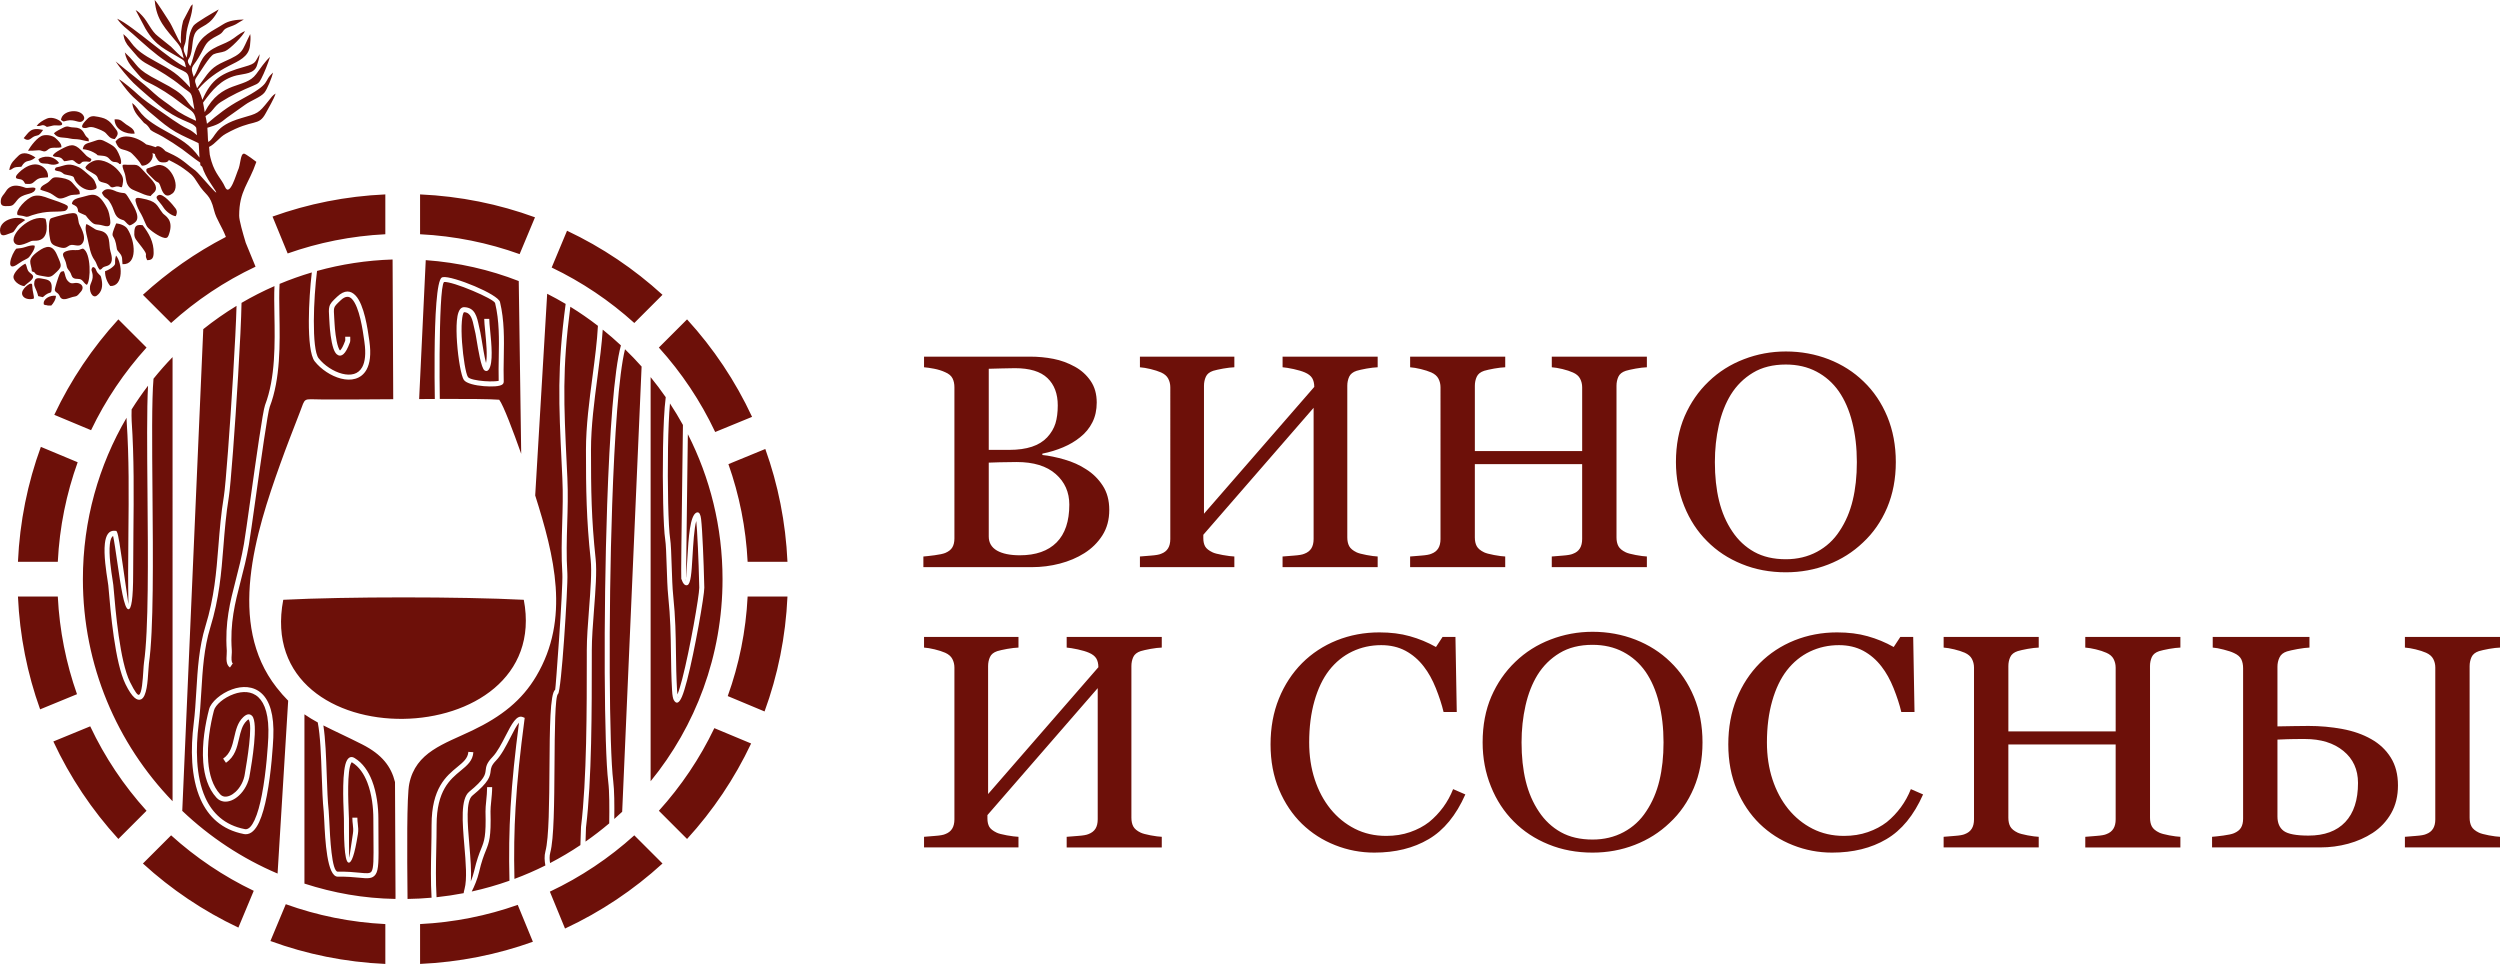
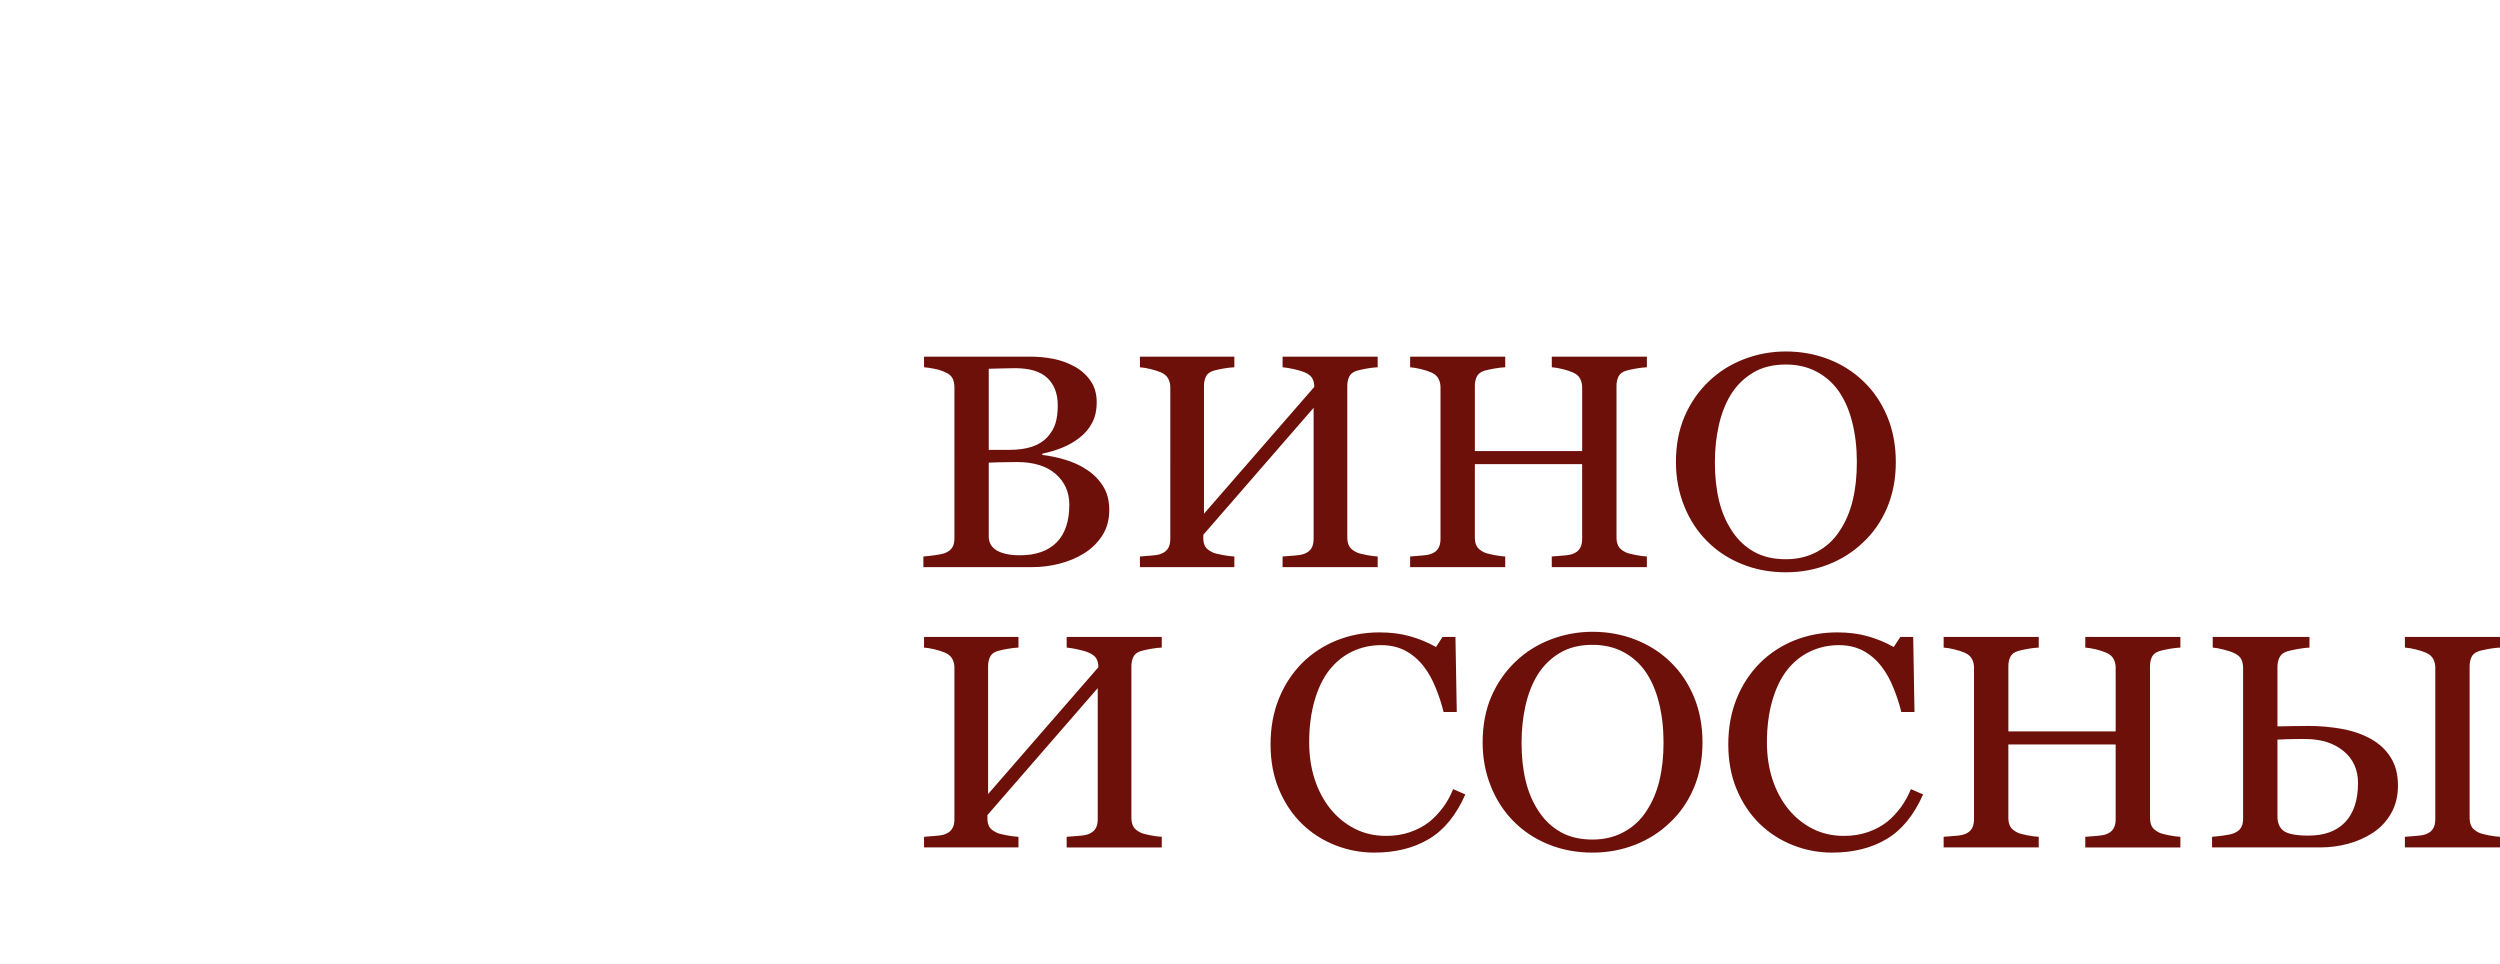
<svg xmlns="http://www.w3.org/2000/svg" version="1.1" id="Layer_1" x="0px" y="0px" width="295.118px" height="113.789px" viewBox="0 0 295.118 113.789" xml:space="preserve">
  <path fill-rule="evenodd" clip-rule="evenodd" fill="#6D1009" d="M128.205,55.391c0.786,0.489,1.442,1.129,1.961,1.924 c0.52,0.789,0.78,1.751,0.78,2.88c0,1.16-0.273,2.158-0.818,3.012c-0.546,0.85-1.254,1.549-2.131,2.098 c-0.851,0.539-1.812,0.943-2.884,1.225c-1.072,0.281-2.177,0.42-3.32,0.42h-12.791v-1.256c0.306-0.025,0.747-0.072,1.332-0.15 c0.578-0.076,0.994-0.168,1.247-0.268c0.397-0.168,0.676-0.383,0.838-0.658c0.163-0.273,0.247-0.627,0.247-1.057V45.715 c0-0.395-0.071-0.747-0.221-1.047c-0.149-0.304-0.442-0.55-0.877-0.734c-0.383-0.179-0.819-0.312-1.293-0.406 c-0.474-0.09-0.877-0.149-1.195-0.173V42.1h12.505c0.962,0,1.891,0.089,2.774,0.263c0.884,0.172,1.728,0.484,2.527,0.925 c0.754,0.413,1.371,0.97,1.851,1.668c0.488,0.705,0.728,1.555,0.728,2.564c0,0.873-0.169,1.655-0.513,2.337 c-0.345,0.687-0.825,1.272-1.449,1.762c-0.584,0.474-1.254,0.867-2.007,1.185c-0.76,0.321-1.572,0.572-2.449,0.747v0.161 c0.773,0.076,1.637,0.257,2.598,0.531C126.6,54.518,127.458,54.9,128.205,55.391 M123.612,51.631 c0.468-0.502,0.792-1.053,0.981-1.649c0.182-0.598,0.273-1.309,0.273-2.127c0-1.369-0.403-2.445-1.215-3.222 c-0.812-0.782-2.098-1.171-3.845-1.171c-0.41,0-0.917,0.012-1.534,0.029c-0.617,0.019-1.137,0.03-1.552,0.042v9.574h2.416 c1.04,0,1.936-0.126,2.677-0.371C122.553,52.491,123.151,52.12,123.612,51.631 M126.23,59.568c0-1.465-0.533-2.671-1.605-3.611 c-1.071-0.943-2.605-1.416-4.599-1.416c-0.805,0-1.494,0.013-2.053,0.03c-0.558,0.018-0.974,0.03-1.253,0.042v8.718 c0,0.736,0.324,1.285,0.967,1.662c0.65,0.371,1.553,0.557,2.703,0.557c1.89,0,3.333-0.51,4.339-1.518 C125.73,63.021,126.23,61.533,126.23,59.568 M162.628,66.949h-11.225v-1.256c0.305-0.025,0.752-0.059,1.345-0.107 c0.591-0.043,0.993-0.113,1.214-0.211c0.377-0.135,0.656-0.352,0.838-0.637c0.176-0.283,0.268-0.652,0.268-1.113V48.142 l-13.02,14.987v0.4c0,0.408,0.078,0.736,0.222,0.986c0.148,0.252,0.434,0.479,0.87,0.688c0.214,0.107,0.617,0.209,1.201,0.316 c0.585,0.102,1.04,0.162,1.371,0.174v1.256h-11.147v-1.256c0.305-0.025,0.74-0.059,1.312-0.107c0.572-0.043,0.968-0.113,1.182-0.211 c0.377-0.135,0.65-0.352,0.825-0.637c0.176-0.283,0.267-0.652,0.267-1.107V45.715c0-0.371-0.085-0.711-0.247-1.021 c-0.163-0.312-0.448-0.55-0.845-0.729c-0.344-0.149-0.753-0.281-1.241-0.4c-0.48-0.114-0.902-0.186-1.253-0.209V42.1h11.147v1.255 c-0.357,0.012-0.799,0.065-1.325,0.155c-0.526,0.096-0.916,0.186-1.176,0.263c-0.429,0.143-0.721,0.377-0.864,0.699 c-0.149,0.329-0.221,0.687-0.221,1.069v15.103l13.02-14.971c0-0.418-0.086-0.765-0.248-1.04c-0.168-0.269-0.455-0.496-0.863-0.669 c-0.319-0.139-0.754-0.269-1.312-0.395c-0.566-0.12-1-0.191-1.318-0.215V42.1h11.225v1.255c-0.357,0.012-0.799,0.065-1.318,0.155 c-0.52,0.096-0.91,0.186-1.17,0.263c-0.435,0.143-0.727,0.377-0.877,0.699c-0.148,0.329-0.221,0.687-0.221,1.069v17.894 c0,0.412,0.072,0.752,0.221,1.033c0.15,0.279,0.442,0.525,0.877,0.734c0.221,0.107,0.611,0.209,1.17,0.316 c0.559,0.102,1,0.162,1.318,0.174V66.949z M194.407,66.949h-11.225v-1.256c0.305-0.025,0.739-0.059,1.312-0.107 c0.571-0.043,0.968-0.113,1.182-0.211c0.377-0.135,0.65-0.352,0.825-0.637c0.176-0.283,0.268-0.652,0.268-1.107v-8.838h-12.668 v8.643c0,0.412,0.071,0.752,0.221,1.033c0.15,0.279,0.441,0.525,0.877,0.734c0.221,0.107,0.611,0.209,1.17,0.316 c0.558,0.102,1,0.162,1.318,0.174v1.256h-11.226v-1.256c0.306-0.025,0.741-0.059,1.312-0.107c0.572-0.043,0.969-0.113,1.184-0.211 c0.376-0.135,0.648-0.352,0.824-0.637c0.176-0.283,0.267-0.652,0.267-1.107V45.715c0-0.371-0.085-0.711-0.247-1.021 c-0.162-0.312-0.447-0.55-0.844-0.729c-0.346-0.149-0.754-0.281-1.242-0.4c-0.48-0.114-0.902-0.186-1.253-0.209V42.1h11.226v1.255 c-0.357,0.012-0.799,0.065-1.318,0.155c-0.52,0.096-0.91,0.186-1.17,0.263c-0.436,0.143-0.727,0.377-0.877,0.705 c-0.149,0.323-0.221,0.681-0.221,1.063v7.709h12.668v-7.529c0-0.377-0.086-0.717-0.248-1.027c-0.162-0.312-0.447-0.55-0.845-0.724 c-0.344-0.155-0.753-0.287-1.239-0.406c-0.481-0.114-0.903-0.186-1.254-0.209V42.1h11.225v1.255 c-0.357,0.012-0.799,0.065-1.318,0.155c-0.52,0.096-0.91,0.186-1.17,0.263c-0.436,0.143-0.727,0.377-0.877,0.699 c-0.148,0.329-0.221,0.687-0.221,1.069v17.894c0,0.412,0.072,0.752,0.221,1.033c0.15,0.279,0.441,0.525,0.877,0.734 c0.221,0.107,0.611,0.209,1.17,0.316c0.559,0.102,1,0.162,1.318,0.174V66.949z M219.989,45.033c1.195,1.142,2.123,2.522,2.8,4.142 c0.669,1.62,1.007,3.413,1.007,5.373c0,1.978-0.344,3.77-1.025,5.383c-0.689,1.615-1.639,2.988-2.859,4.119 c-1.176,1.123-2.546,1.988-4.105,2.594c-1.565,0.609-3.223,0.914-4.988,0.914c-1.879,0-3.612-0.322-5.205-0.977 c-1.592-0.643-2.961-1.547-4.104-2.707c-1.137-1.133-2.04-2.508-2.69-4.129c-0.655-1.619-0.98-3.351-0.98-5.198 c0-2.021,0.346-3.825,1.027-5.408c0.688-1.584,1.63-2.953,2.839-4.106c1.188-1.147,2.579-2.025,4.157-2.629 c1.578-0.609,3.229-0.914,4.957-0.914c1.785,0,3.475,0.311,5.06,0.925C217.462,43.036,218.833,43.909,219.989,45.033 M217.157,62.681c0.715-1.07,1.228-2.271,1.552-3.621c0.325-1.346,0.487-2.845,0.487-4.512c0-1.709-0.182-3.275-0.545-4.703 c-0.357-1.43-0.891-2.647-1.586-3.651c-0.701-0.998-1.578-1.77-2.631-2.326c-1.052-0.555-2.261-0.836-3.617-0.836 c-1.527,0-2.82,0.323-3.885,0.968c-1.065,0.641-1.937,1.5-2.611,2.581c-0.631,1.029-1.105,2.236-1.418,3.617 c-0.312,1.379-0.467,2.832-0.467,4.351c0,1.685,0.162,3.209,0.494,4.565c0.332,1.363,0.85,2.564,1.565,3.623 c0.682,1.027,1.546,1.834,2.586,2.414c1.045,0.578,2.286,0.865,3.735,0.865c1.356,0,2.584-0.293,3.676-0.877 C215.585,64.552,216.476,63.734,217.157,62.681 M137.144,100.037h-11.226v-1.254c0.306-0.023,0.754-0.059,1.345-0.107 c0.591-0.041,0.994-0.113,1.215-0.209c0.376-0.139,0.656-0.352,0.838-0.641c0.175-0.279,0.266-0.65,0.266-1.109V81.232 L116.563,96.22v0.398c0,0.408,0.079,0.736,0.222,0.988c0.149,0.25,0.435,0.477,0.87,0.686c0.215,0.107,0.617,0.209,1.202,0.318 c0.584,0.102,1.039,0.16,1.371,0.172v1.254H109.08v-1.254c0.306-0.023,0.741-0.059,1.312-0.107c0.572-0.041,0.968-0.113,1.183-0.209 c0.377-0.139,0.649-0.352,0.825-0.641c0.175-0.279,0.266-0.65,0.266-1.104V78.804c0-0.369-0.084-0.711-0.247-1.021 c-0.162-0.311-0.448-0.549-0.844-0.729c-0.345-0.15-0.754-0.281-1.241-0.4c-0.481-0.115-0.903-0.186-1.254-0.209v-1.256h11.148 v1.256c-0.358,0.01-0.799,0.064-1.326,0.154c-0.526,0.096-0.916,0.186-1.175,0.264c-0.429,0.143-0.722,0.377-0.864,0.699 c-0.15,0.328-0.221,0.686-0.221,1.07v15.102l13.018-14.971c0-0.418-0.084-0.766-0.247-1.039c-0.168-0.271-0.455-0.496-0.864-0.67 c-0.318-0.139-0.754-0.27-1.312-0.395c-0.565-0.121-1.001-0.191-1.319-0.215v-1.256h11.226v1.256 c-0.358,0.01-0.799,0.064-1.319,0.154c-0.52,0.096-0.909,0.186-1.17,0.264c-0.435,0.143-0.727,0.377-0.876,0.699 c-0.15,0.328-0.221,0.686-0.221,1.07v17.893c0,0.412,0.071,0.752,0.221,1.033c0.149,0.281,0.441,0.525,0.876,0.734 c0.221,0.107,0.611,0.209,1.17,0.318c0.559,0.102,1,0.16,1.319,0.172V100.037z M162.237,100.648c-1.61,0-3.15-0.293-4.625-0.879 c-1.475-0.58-2.786-1.422-3.924-2.523c-1.123-1.098-2.025-2.436-2.695-4.02c-0.669-1.584-1.008-3.371-1.008-5.355 c0-1.99,0.332-3.789,0.988-5.408s1.572-3.012,2.734-4.184c1.157-1.154,2.516-2.049,4.087-2.684c1.572-0.627,3.248-0.943,5.034-0.943 c1.332,0,2.533,0.148,3.605,0.453c1.078,0.299,2.105,0.723,3.08,1.273l0.778-1.189h1.521l0.155,8.857h-1.558 c-0.202-0.861-0.508-1.793-0.91-2.805c-0.402-1.002-0.877-1.857-1.422-2.557c-0.605-0.789-1.326-1.41-2.157-1.859 c-0.839-0.447-1.793-0.668-2.864-0.668c-1.229,0-2.365,0.25-3.425,0.752c-1.052,0.502-1.968,1.244-2.735,2.225 c-0.733,0.949-1.312,2.15-1.728,3.613c-0.416,1.459-0.623,3.092-0.623,4.891c0,1.59,0.222,3.041,0.656,4.369 c0.435,1.324,1.052,2.49,1.864,3.494c0.806,0.992,1.767,1.77,2.871,2.33c1.104,0.562,2.338,0.844,3.703,0.844 c1.02,0,1.961-0.148,2.819-0.447c0.864-0.299,1.604-0.695,2.241-1.186c0.63-0.512,1.182-1.098,1.663-1.75 c0.481-0.656,0.87-1.367,1.176-2.139l1.442,0.627c-1.092,2.469-2.534,4.227-4.334,5.283 C166.856,100.121,164.713,100.648,162.237,100.648 M197.168,78.123c1.194,1.143,2.124,2.523,2.8,4.143 c0.67,1.619,1.008,3.412,1.008,5.373c0,1.979-0.346,3.77-1.026,5.385c-0.689,1.613-1.638,2.988-2.859,4.117 c-1.175,1.123-2.547,1.99-4.106,2.594c-1.564,0.609-3.221,0.914-4.987,0.914c-1.878,0-3.612-0.322-5.204-0.975 c-1.591-0.645-2.962-1.549-4.105-2.707c-1.137-1.137-2.041-2.512-2.689-4.129c-0.656-1.619-0.98-3.354-0.98-5.199 c0-2.021,0.344-3.824,1.025-5.408c0.689-1.584,1.631-2.953,2.839-4.107c1.188-1.146,2.579-2.025,4.158-2.629 c1.579-0.609,3.229-0.914,4.957-0.914c1.786,0,3.476,0.311,5.06,0.926C194.642,76.128,196.013,77,197.168,78.123 M194.336,95.771 c0.714-1.07,1.228-2.271,1.552-3.621c0.325-1.346,0.487-2.844,0.487-4.512c0-1.709-0.181-3.275-0.545-4.703 c-0.356-1.43-0.89-2.648-1.585-3.652c-0.702-0.998-1.579-1.77-2.631-2.326c-1.053-0.555-2.262-0.836-3.618-0.836 c-1.527,0-2.82,0.324-3.886,0.969c-1.065,0.641-1.936,1.5-2.611,2.582c-0.63,1.027-1.104,2.234-1.416,3.615 s-0.468,2.832-0.468,4.352c0,1.686,0.163,3.209,0.493,4.564c0.332,1.363,0.852,2.564,1.566,3.623 c0.682,1.027,1.547,1.834,2.585,2.414c1.046,0.58,2.287,0.867,3.736,0.867c1.356,0,2.585-0.293,3.676-0.879 C192.765,97.642,193.653,96.824,194.336,95.771 M216.272,100.648c-1.609,0-3.149-0.293-4.625-0.879 c-1.475-0.58-2.787-1.422-3.924-2.523c-1.123-1.098-2.025-2.436-2.695-4.02s-1.008-3.371-1.008-5.355 c0-1.99,0.332-3.789,0.988-5.408s1.572-3.012,2.735-4.184c1.155-1.154,2.514-2.049,4.086-2.684c1.571-0.627,3.248-0.943,5.034-0.943 c1.332,0,2.533,0.148,3.605,0.453c1.078,0.299,2.105,0.723,3.079,1.273l0.78-1.189h1.52l0.155,8.857h-1.56 c-0.2-0.861-0.506-1.793-0.908-2.805c-0.403-1.002-0.877-1.857-1.424-2.557c-0.604-0.789-1.324-1.41-2.155-1.859 c-0.838-0.447-1.793-0.668-2.865-0.668c-1.228,0-2.364,0.25-3.424,0.752c-1.052,0.502-1.968,1.244-2.733,2.225 c-0.734,0.949-1.313,2.15-1.729,3.613c-0.416,1.459-0.624,3.092-0.624,4.891c0,1.59,0.221,3.041,0.655,4.369 c0.436,1.324,1.053,2.49,1.865,3.494c0.806,0.992,1.767,1.77,2.871,2.33c1.104,0.562,2.338,0.844,3.703,0.844 c1.02,0,1.961-0.148,2.819-0.447c0.864-0.299,1.604-0.695,2.241-1.186c0.63-0.512,1.182-1.098,1.662-1.75 c0.481-0.656,0.871-1.367,1.177-2.139l1.442,0.627c-1.092,2.469-2.535,4.227-4.334,5.283 C220.892,100.121,218.749,100.648,216.272,100.648 M257.388,100.037h-11.226v-1.254c0.306-0.023,0.741-0.059,1.313-0.107 c0.57-0.041,0.967-0.113,1.182-0.209c0.377-0.139,0.648-0.352,0.824-0.641c0.176-0.279,0.267-0.65,0.267-1.104v-8.84h-12.667v8.643 c0,0.412,0.07,0.752,0.22,1.033c0.15,0.281,0.442,0.525,0.878,0.734c0.221,0.107,0.61,0.209,1.17,0.318 c0.559,0.102,1,0.16,1.317,0.172v1.254H229.44v-1.254c0.307-0.023,0.742-0.059,1.312-0.107c0.572-0.041,0.969-0.113,1.184-0.209 c0.375-0.139,0.648-0.352,0.824-0.641c0.176-0.279,0.266-0.65,0.266-1.104V78.804c0-0.369-0.084-0.711-0.246-1.021 s-0.448-0.549-0.844-0.729c-0.346-0.15-0.754-0.281-1.242-0.4c-0.48-0.115-0.902-0.186-1.254-0.209v-1.256h11.226v1.256 c-0.356,0.01-0.799,0.064-1.317,0.154c-0.521,0.096-0.91,0.186-1.17,0.264c-0.436,0.143-0.728,0.377-0.878,0.705 c-0.149,0.322-0.22,0.68-0.22,1.064v7.709h12.667V78.81c0-0.375-0.084-0.717-0.247-1.027c-0.162-0.311-0.448-0.549-0.844-0.723 c-0.346-0.156-0.754-0.287-1.241-0.406c-0.481-0.115-0.903-0.186-1.254-0.209v-1.256h11.226v1.256 c-0.357,0.01-0.8,0.064-1.318,0.154c-0.521,0.096-0.909,0.186-1.17,0.264c-0.436,0.143-0.728,0.377-0.877,0.699 c-0.149,0.328-0.221,0.686-0.221,1.07v17.893c0,0.412,0.071,0.752,0.221,1.033s0.441,0.525,0.877,0.734 c0.222,0.107,0.61,0.209,1.17,0.318c0.558,0.102,1,0.16,1.318,0.172V100.037z M278.356,92.425c0-1.584-0.578-2.846-1.728-3.783 c-1.149-0.939-2.663-1.404-4.534-1.404c-0.877,0-1.566,0.004-2.078,0.023c-0.514,0.018-0.904,0.035-1.17,0.047v9.078 c0,0.771,0.247,1.34,0.74,1.703c0.494,0.363,1.469,0.551,2.924,0.551c1.885,0,3.332-0.531,4.34-1.598 C277.856,95.974,278.356,94.439,278.356,92.425 M283.073,92.718c0,1.248-0.266,2.348-0.805,3.293 c-0.539,0.943-1.268,1.715-2.177,2.312c-0.864,0.561-1.825,0.986-2.897,1.279c-1.071,0.291-2.17,0.434-3.301,0.434h-12.765v-1.254 c0.306-0.023,0.747-0.07,1.332-0.148c0.578-0.078,0.994-0.168,1.247-0.27c0.396-0.168,0.676-0.383,0.838-0.658 c0.163-0.273,0.247-0.627,0.247-1.057V78.876c0-0.4-0.071-0.746-0.214-1.051c-0.15-0.299-0.436-0.545-0.864-0.736 c-0.286-0.139-0.694-0.273-1.215-0.406c-0.521-0.137-0.955-0.215-1.293-0.238v-1.256h11.42v1.256 c-0.356,0.01-0.824,0.072-1.401,0.172c-0.58,0.109-0.996,0.199-1.254,0.281c-0.43,0.137-0.729,0.377-0.885,0.719 c-0.162,0.338-0.24,0.699-0.24,1.086v7.045c0.625-0.01,1.241-0.021,1.864-0.033c0.617-0.014,1.222-0.02,1.8-0.02 c1.37,0,2.702,0.121,3.988,0.359c1.293,0.238,2.438,0.639,3.424,1.201c0.975,0.549,1.741,1.273,2.307,2.182 C282.794,90.339,283.073,91.433,283.073,92.718 M287.478,78.804c0-0.369-0.084-0.711-0.246-1.021 c-0.164-0.311-0.448-0.549-0.846-0.729c-0.344-0.15-0.753-0.281-1.24-0.4c-0.48-0.115-0.902-0.186-1.254-0.209v-1.256h11.227v1.256 c-0.358,0.01-0.801,0.064-1.32,0.154c-0.52,0.096-0.908,0.186-1.169,0.264c-0.435,0.143-0.728,0.377-0.877,0.699 c-0.149,0.328-0.222,0.686-0.222,1.07v17.893c0,0.412,0.072,0.752,0.222,1.033s0.442,0.525,0.877,0.734 c0.222,0.107,0.611,0.209,1.169,0.318c0.559,0.102,1.001,0.16,1.32,0.172v1.254h-11.227v-1.254c0.305-0.023,0.74-0.059,1.312-0.107 c0.572-0.041,0.968-0.113,1.182-0.209c0.377-0.139,0.65-0.352,0.825-0.641c0.177-0.279,0.267-0.65,0.267-1.104V78.804z" />
-   <path fill-rule="evenodd" clip-rule="evenodd" fill="#6D1009" d="M49.588,22.949c4.748,0.211,9.306,1.147,13.566,2.704l-1.815,4.346 c-3.699-1.331-7.644-2.143-11.751-2.347V22.949z M33.437,70.804c-3.633,19.121,31.885,18.363,28.396,0 C54.45,70.425,40.821,70.425,33.437,70.804 M79.999,82.167c0.017,0.084,0.036,0.145,0.057,0.18 C80.119,82.455,80.049,82.306,79.999,82.167 M82.366,61.115c0.034-0.023,0.057-0.037,0.048-0.043 C82.397,61.083,82.382,61.097,82.366,61.115 M80.955,68.509c0.006-0.002,0.014-0.045,0.022-0.119 C80.945,68.478,80.903,68.527,80.955,68.509 M50.258,30.71c3.847,0.274,7.536,1.126,10.979,2.467l0.289,20.393 c-0.935-2.64-2.107-5.754-2.595-6.383c-1.083-0.089-3.921-0.104-7.013-0.096c-0.025-1.542-0.037-3.432-0.023-5.321 c0.031-4.099,0.164-8.163,0.523-8.479c0.471-0.06,1.982,0.44,3.393,1.037c1.35,0.57,2.577,1.198,2.638,1.457 c0.506,2.111,0.467,4.247,0.428,6.402c-0.016,0.918-0.033,1.84-0.008,2.767c-0.085,0.022-0.25,0.041-0.466,0.055 c-0.348,0.024-0.79,0.019-1.239-0.018c-0.871-0.07-1.748-0.236-1.921-0.485c-0.256-0.368-0.569-2.258-0.7-4.104 c-0.063-0.904-0.08-1.792-0.021-2.481c0.05-0.588,0.136-0.998,0.264-1.07c0.811,0.037,0.988,0.881,1.184,1.816 c0.048,0.232,0.099,0.47,0.164,0.724c0.016,0.062,0.057,0.316,0.114,0.662c0.194,1.188,0.558,3.412,0.948,3.669 c0.195,0.129,0.371,0.1,0.517-0.122c0.519-0.788,0.305-2.97,0.15-4.562c-0.058-0.586-0.107-1.088-0.107-1.398h-0.594 c0,0.315,0.052,0.842,0.112,1.455c0.122,1.254,0.282,2.894,0.1,3.761c-0.177-0.666-0.405-2.061-0.542-2.897 c-0.059-0.358-0.102-0.623-0.126-0.714c-0.056-0.219-0.107-0.461-0.156-0.698c-0.247-1.175-0.47-2.235-1.747-2.287 c-0.092-0.003-0.179,0.017-0.26,0.054c-0.355,0.167-0.544,0.756-0.612,1.562c-0.062,0.716-0.045,1.636,0.021,2.571 c0.136,1.933,0.495,3.958,0.804,4.401c0.287,0.413,1.344,0.656,2.362,0.738c0.475,0.038,0.947,0.043,1.324,0.019 c0.432-0.03,0.769-0.114,0.909-0.259c0.077-0.077,0.116-0.171,0.113-0.278c-0.03-0.96-0.012-1.916,0.005-2.868 c0.039-2.192,0.078-4.363-0.445-6.548c-0.109-0.458-1.488-1.233-2.983-1.865c-1.53-0.647-3.219-1.177-3.77-1.068 c-0.039,0.008-0.074,0.021-0.107,0.037l-0.003,0.003c-0.616,0.323-0.825,4.666-0.857,9.012c-0.015,1.883-0.001,3.772,0.025,5.327 c-0.614,0.002-1.234,0.006-1.85,0.01L50.258,30.71z M63.179,58.488l1.413-23.81c0.741,0.376,1.469,0.776,2.181,1.198 c-1.009,7.618-0.817,11.645-0.461,19.059l0.072,1.526c0.089,1.867,0.036,3.583-0.017,5.304c-0.059,1.928-0.118,3.855,0.017,5.99 c0.046,0.723-0.154,4.338-0.389,7.701c-0.216,3.098-0.428,5.945-0.458,5.965c-0.611,0.432-0.641,4.613-0.671,9.051 c-0.029,4.135-0.06,8.492-0.48,10.023c-0.149,0.547-0.106,1.133-0.006,1.672c-1.183,0.59-2.402,1.121-3.652,1.586 c-0.074-3.02-0.025-5.738,0.134-8.439c0.194-3.309,0.552-6.584,1.048-10.35l0.029-0.221l-0.207-0.088 c-0.747-0.322-1.344,0.842-2.033,2.184c-0.472,0.92-0.994,1.938-1.565,2.527c-0.702,0.721-0.752,1.141-0.803,1.576 c-0.06,0.504-0.124,1.039-1.935,2.514c-1.045,0.852-0.813,3.6-0.582,6.35c0.169,1.994,0.337,3.988,0.026,5.125 c-0.059,0.217-0.094,0.385-0.108,0.506c-1.051,0.203-2.118,0.361-3.199,0.477c-0.111-1.891-0.072-3.803-0.033-5.689 c0.02-0.982,0.04-1.961,0.04-2.842c0-4.066,1.606-5.387,2.828-6.391c0.794-0.654,1.443-1.188,1.51-2.197l-0.591-0.039 c-0.05,0.756-0.61,1.217-1.295,1.779c-1.316,1.082-3.046,2.506-3.046,6.848c0,0.99-0.018,1.908-0.037,2.828 c-0.04,1.91-0.079,3.842,0.035,5.76c-0.936,0.084-1.882,0.135-2.837,0.148c-0.055-5.566-0.095-12.113,0.202-13.584 c0.758-3.766,4.108-4.705,7.456-6.309c3.429-1.643,5.839-3.541,7.538-6.406C67.327,73.035,65.434,65.615,63.179,58.488 M67.327,36.211c1.126,0.695,2.213,1.447,3.256,2.252c-0.093,1.829-0.36,3.861-0.637,5.963c-0.379,2.871-0.775,5.874-0.775,8.681 c0,2.369,0.011,4.396,0.088,6.461c0.074,2.045,0.214,4.09,0.468,6.49c0.149,1.396-0.024,3.645-0.198,5.91 c-0.13,1.695-0.261,3.402-0.26,4.787v0.783c0.001,6.002,0.003,14.498-0.682,20.074c-0.003,0.025-0.029,0.789-0.051,1.516 l-0.02,0.633c-1.151,0.771-2.347,1.48-3.584,2.123c-0.064-0.418-0.081-0.85,0.024-1.232c0.441-1.605,0.472-6.006,0.501-10.176 c0.03-4.279,0.058-8.312,0.421-8.568c0.188-0.133,0.482-3.166,0.709-6.412c0.236-3.381,0.436-7.029,0.389-7.777 c-0.134-2.117-0.076-4.027-0.018-5.936c0.054-1.734,0.107-3.465,0.018-5.349l-0.073-1.526 C66.554,47.614,66.362,43.616,67.327,36.211 M71.151,38.911c-0.111,1.734-0.362,3.632-0.62,5.591 c-0.375,2.846-0.767,5.821-0.767,8.604c0,2.395,0.011,4.434,0.085,6.44c0.074,2.027,0.212,4.059,0.466,6.449 c0.155,1.455-0.02,3.727-0.196,6.018c-0.128,1.68-0.258,3.369-0.258,4.742l-0.001,0.783c0.001,6.023,0.003,14.549-0.685,20.145 c-0.003,0.021-0.027,0.758-0.049,1.465l-0.007,0.201c0.967-0.676,1.9-1.395,2.798-2.154c0.026-1.828,0.03-3.736-0.116-4.91 c-0.478-3.869-0.584-19.48-0.127-32.713c0.291-8.413,0.815-15.879,1.624-18.8C72.606,40.125,71.891,39.504,71.151,38.911 M73.781,41.229c0.678,0.654,1.331,1.336,1.959,2.041l-2.293,52.557c-0.306,0.289-0.616,0.572-0.931,0.85 c0.02-1.688,0.009-3.379-0.125-4.467c-0.476-3.85-0.581-19.418-0.125-32.621C72.548,51.443,73.039,44.21,73.781,41.229 M60.141,103.966c-1.446,0.514-2.934,0.939-4.456,1.275c0.301-0.574,0.681-1.494,0.853-2.24c0.309-1.336,0.584-2.023,0.805-2.57 c0.41-1.021,0.639-1.592,0.56-4.646c-0.007-0.295,0.035-0.715,0.081-1.178c0.053-0.539,0.114-1.135,0.114-1.686h-0.595 c0,0.541-0.057,1.111-0.108,1.627c-0.048,0.482-0.091,0.918-0.083,1.248c0.076,2.936-0.137,3.465-0.519,4.414 c-0.228,0.566-0.513,1.277-0.833,2.658c-0.086,0.375-0.229,0.799-0.386,1.191c0.093-1.201-0.038-2.752-0.168-4.305 c-0.219-2.592-0.437-5.188,0.363-5.84c1.999-1.627,2.078-2.285,2.151-2.904c0.039-0.334,0.077-0.654,0.638-1.232 c0.631-0.65,1.175-1.711,1.668-2.67c0.41-0.799,0.779-1.52,1.041-1.795c-0.469,3.604-0.809,6.771-0.996,9.967 C60.107,98.052,60.06,100.847,60.141,103.966 M46.684,106.117c-3.804-0.068-7.296-0.697-10.746-1.811V84.324 c0.502,0.348,1.021,0.66,1.572,0.959c0.307,1.578,0.391,3.965,0.469,6.23c0.056,1.582,0.109,3.107,0.233,4.27 c0.022,0.199,0.04,0.584,0.064,1.078c0.108,2.262,0.317,6.654,1.61,6.629c1.041-0.021,1.844,0.055,2.46,0.115 c1.052,0.104,1.622,0.158,1.992-0.385c0.373-0.545,0.363-1.666,0.341-4.113c-0.005-0.645-0.012-1.393-0.012-2.48 c0-1.299-0.181-2.994-0.746-4.457c-0.432-1.115-1.09-2.1-2.063-2.688c-0.381-0.229-0.673-0.109-0.892,0.256 c-0.616,1.02-0.448,4.916-0.384,6.393c0.01,0.24,0.017,0.412,0.017,0.508v0.035c0,1.781,0.001,5.07,0.552,5.158 c0.329,0.049,0.7-0.832,1.099-3.375c0.073-0.461,0.034-0.801-0.009-1.172c-0.027-0.227-0.055-0.469-0.055-0.762h-0.594 c0,0.316,0.031,0.582,0.06,0.83c0.038,0.332,0.073,0.637,0.014,1.014c-0.332,2.111-0.409,2.883-0.425,2.879 c-0.047-0.006-0.047-2.969-0.047-4.572v-0.035c0-0.062-0.009-0.258-0.021-0.533c-0.061-1.43-0.223-5.191,0.3-6.062 c0.028-0.045,0.055-0.066,0.079-0.051c0.848,0.51,1.429,1.389,1.817,2.393c0.534,1.381,0.704,2.996,0.704,4.242 c0,0.818,0.008,1.713,0.015,2.484c0.02,2.318,0.03,3.383-0.239,3.775c-0.173,0.254-0.621,0.211-1.447,0.131 c-0.63-0.061-1.452-0.141-2.527-0.119c-0.718,0.014-0.909-3.998-1.008-6.064c-0.024-0.506-0.043-0.902-0.065-1.115 c-0.124-1.148-0.177-2.658-0.231-4.223c-0.073-2.084-0.149-4.268-0.398-5.863c1.29,0.662,2.762,1.316,4.572,2.234 c2.374,1.205,3.432,2.629,3.884,4.451l0.062,13.549L46.684,106.117z M34.018,82.714l-1.251,20.408 c-4.194-1.785-7.999-4.307-11.252-7.402l2.48-56.865c1.247-0.996,2.559-1.915,3.928-2.749c-0.047,1.813-0.206,4.905-0.407,8.23 c-0.367,6.099-0.876,12.956-1.083,14.213c-0.348,2.119-0.502,4.053-0.652,5.939c-0.245,3.072-0.481,6.031-1.526,9.424 c-0.766,2.488-0.923,5.076-1.078,7.654c-0.079,1.309-0.158,2.611-0.318,3.904c-0.35,2.814-0.364,6.26,0.832,8.918 c0.901,2.006,2.481,3.561,5.099,4.068c0.057,0.01,0.114,0.018,0.173,0.021c0.677,0.029,1.211-0.527,1.628-1.426 c0.378-0.812,0.674-1.922,0.905-3.111c0.543-2.799,0.732-6.068,0.768-6.873c0.124-2.758-0.466-4.361-1.363-5.197 c-0.497-0.463-1.083-0.691-1.697-0.752c-0.597-0.057-1.215,0.047-1.794,0.254c-1.348,0.477-2.514,1.525-2.727,2.344 c-0.438,1.682-0.864,4.064-0.691,6.258c0.126,1.602,0.572,3.107,1.562,4.188c0.247,0.271,0.548,0.418,0.874,0.459 c0.297,0.037,0.61-0.016,0.918-0.143c0.294-0.121,0.586-0.312,0.855-0.561c0.639-0.586,1.164-1.498,1.296-2.549l0.03-0.174 c0.178-1.037,1.008-5.873,0.235-6.682c-0.269-0.279-0.614-0.268-1.055,0.152c-0.659,0.633-0.858,1.498-1.06,2.377 c-0.218,0.953-0.443,1.93-1.306,2.512l0.332,0.49c1.056-0.713,1.307-1.803,1.551-2.867c0.183-0.795,0.362-1.574,0.894-2.084 c0.139-0.133,0.205-0.182,0.217-0.17c0.565,0.592-0.223,5.186-0.392,6.172l-0.032,0.199c-0.114,0.904-0.563,1.688-1.109,2.188 c-0.218,0.201-0.451,0.354-0.681,0.449c-0.215,0.09-0.427,0.127-0.619,0.104c-0.19-0.025-0.366-0.113-0.512-0.271 c-0.888-0.969-1.29-2.352-1.407-3.834c-0.167-2.119,0.248-4.432,0.673-6.064c0.17-0.654,1.174-1.518,2.35-1.934 c0.506-0.182,1.038-0.271,1.543-0.225c0.488,0.049,0.955,0.23,1.348,0.598c0.78,0.729,1.291,2.18,1.176,4.736 c-0.036,0.795-0.222,4.023-0.759,6.789c-0.222,1.146-0.505,2.209-0.861,2.975c-0.315,0.678-0.671,1.1-1.065,1.082 c-0.026-0.002-0.056-0.006-0.086-0.012c-2.398-0.465-3.845-1.891-4.671-3.729c-1.141-2.537-1.123-5.871-0.783-8.605 c0.16-1.293,0.24-2.617,0.32-3.939c0.154-2.543,0.309-5.098,1.053-7.516c1.066-3.461,1.304-6.447,1.551-9.551 c0.15-1.883,0.304-3.809,0.645-5.891c0.21-1.276,0.723-8.162,1.091-14.273c0.212-3.522,0.375-6.798,0.404-8.619 c1.252-0.73,2.549-1.393,3.888-1.979c-0.047,0.985-0.027,2.135-0.005,3.377c0.06,3.373,0.132,7.451-1.107,10.671 c-0.259,0.674-1.064,6.399-1.705,10.97c-0.347,2.473-0.647,4.607-0.784,5.406c-0.272,1.582-0.625,2.949-0.962,4.252 c-0.681,2.639-1.298,5.027-1.065,8.369c0.008,0.109-0.002,0.264-0.013,0.432c-0.037,0.557-0.081,1.227,0.39,1.547l0.334-0.488 c-0.192-0.131-0.159-0.617-0.133-1.021c0.012-0.186,0.024-0.361,0.014-0.508c-0.227-3.252,0.378-5.594,1.046-8.182 c0.341-1.322,0.7-2.707,0.974-4.303c0.136-0.795,0.437-2.938,0.786-5.424c0.638-4.543,1.437-10.234,1.67-10.839 c1.281-3.328,1.207-7.467,1.147-10.892c-0.024-1.359-0.046-2.604,0.019-3.627c1.236-0.516,2.505-0.968,3.803-1.353 c-0.192,1.617-0.343,3.772-0.35,5.711c-0.009,2.19,0.174,4.131,0.696,4.791c0.742,0.938,1.939,1.735,3.093,2.029 c0.596,0.152,1.187,0.174,1.711,0.017c0.542-0.162,1.005-0.509,1.32-1.089c0.39-0.718,0.547-1.797,0.327-3.332l-0.028-0.201 c-0.168-1.198-0.575-4.112-1.6-5.196c-0.57-0.603-1.283-0.708-2.17,0.13l-0.013,0.012c-0.555,0.525-0.804,0.761-0.915,1.177 c-0.084,0.321-0.06,0.689-0.017,1.358c0.014,0.22,0.03,0.473,0.044,0.737c0.03,0.567,0.162,1.997,0.457,2.846 c0.104,0.299,0.234,0.54,0.395,0.677c0.24,0.203,0.504,0.219,0.792-0.031c0.23-0.199,0.484-0.63,0.758-1.376 c0.052-0.139,0.043-0.371,0.037-0.548l-0.002-0.119H40.75l0.005,0.141c0.004,0.125,0.01,0.289-0.003,0.322 c-0.237,0.646-0.431,0.996-0.589,1.134c-0.018,0.015-0.019,0.026-0.021,0.024c-0.075-0.062-0.149-0.215-0.219-0.418 c-0.272-0.784-0.396-2.141-0.424-2.681c-0.016-0.303-0.032-0.54-0.045-0.745c-0.039-0.609-0.061-0.944-0.001-1.17 c0.067-0.252,0.278-0.452,0.749-0.897l0.012-0.013c0.572-0.541,1.006-0.501,1.335-0.154c0.893,0.945,1.282,3.728,1.443,4.873 l0.027,0.202c0.201,1.399,0.073,2.355-0.259,2.966c-0.234,0.43-0.574,0.687-0.97,0.805c-0.415,0.124-0.899,0.103-1.396-0.024 c-1.036-0.264-2.109-0.979-2.776-1.821c-0.427-0.54-0.576-2.348-0.568-4.424c0.007-2.023,0.172-4.279,0.375-5.888 c2.852-0.791,5.839-1.256,8.92-1.352l0.075,16.494c-1.765,0.016-3.287,0.028-4.212,0.027c-1.429,0-2.862,0.009-4.292-0.001 c-2.211-0.015-1.822-0.288-2.527,1.534c-0.847,2.186-1.55,3.976-2.31,6.098c-2.891,8.074-6.318,18.841-0.432,26.367 C33.113,81.748,33.565,82.261,34.018,82.714 M76.804,44.518c0.625,0.766,1.22,1.557,1.784,2.371 c-0.177,1.345-0.279,3.555-0.32,5.946c-0.077,4.416,0.039,9.495,0.256,10.838c0.091,0.566,0.132,1.828,0.176,3.162 c0.042,1.279,0.086,2.623,0.18,3.52c0.269,2.578,0.297,4.646,0.325,6.74c0.019,1.412,0.039,2.838,0.13,4.42 c0.034,0.59,0.106,0.951,0.208,1.129c0.317,0.545,0.642,0.336,0.963-0.412c0.18-0.422,0.384-1.094,0.598-1.914 c0.925-3.557,2.038-10.018,2.038-10.941c0-0.373-0.111-4.312-0.267-6.738c-0.036-0.559-0.074-1.035-0.114-1.373 c-0.061-0.516-0.202-0.811-0.448-0.783c-0.03,0.004-0.049,0.008-0.077,0.018c-0.793,0.305-0.954,3.031-1.088,5.299 c-0.059,1.006-0.112,1.908-0.151,2.375l-0.011-0.041c-0.01-0.029,0.07-6.047,0.145-11.695c0.024-1.839,0.048-3.64,0.068-5.184 c2.617,5.139,4.094,10.955,4.094,17.115c0,9.047-3.183,17.35-8.489,23.852V44.518z M79.088,47.628 c0.542,0.824,1.053,1.669,1.531,2.537c-0.021,1.754-0.05,3.98-0.081,6.266c-0.075,5.698-0.156,11.766-0.114,11.891 c0.21,0.623,0.45,0.84,0.718,0.75c0.414-0.141,0.498-1.57,0.597-3.238c0.095-1.617,0.205-3.486,0.451-4.332 c0.032,0.314,0.063,0.715,0.093,1.172c0.154,2.406,0.264,6.33,0.264,6.703c0,0.904-1.101,7.273-2.016,10.793 c-0.203,0.779-0.396,1.414-0.563,1.811c-0.017-0.131-0.031-0.295-0.043-0.496c-0.092-1.592-0.111-3-0.13-4.396 c-0.028-2.109-0.056-4.195-0.327-6.795c-0.092-0.877-0.136-2.209-0.178-3.475c-0.044-1.355-0.086-2.635-0.183-3.236 c-0.212-1.318-0.325-6.348-0.249-10.738C78.894,50.813,78.968,48.928,79.088,47.628 M20.371,94.583 C13.816,87.792,9.785,78.55,9.785,68.369c0-6.949,1.877-13.457,5.152-19.048c0.002,0.146,0.006,0.282,0.014,0.398 c0.294,4.37,0.251,8.767,0.207,13.164c-0.017,1.65-0.033,3.299-0.033,4.768c0,2.684,0.057,3.678,0.036,3.678 c-0.004,0-0.373-2.594-0.703-4.875c-0.256-1.766-0.486-3.355-0.644-3.641l-0.074-0.135l-0.151-0.018 c-0.759-0.088-1.099,0.553-1.208,1.494c-0.155,1.34,0.162,3.365,0.324,4.4c0.041,0.262,0.072,0.455,0.081,0.561l0.016,0.182 c0.254,2.977,0.764,8.932,2.019,11.48c0.784,1.592,1.382,2,1.847,1.771c0.656-0.322,0.768-2.127,0.845-3.357 c0.022-0.367,0.042-0.68,0.068-0.865c0.562-3.867,0.487-12.434,0.42-20.156c-0.049-5.724-0.095-10.981,0.121-13.465 c0.712-0.883,1.462-1.735,2.249-2.55V94.583z M15.536,48.331c-0.009,0.491-0.017,1.003,0.006,1.35 c0.295,4.376,0.251,8.792,0.207,13.208c-0.015,1.527-0.03,3.057-0.03,4.762c0,3.117-0.22,4.27-0.558,4.27 c-0.51,0-0.925-2.863-1.29-5.385c-0.21-1.447-0.402-2.771-0.518-3.258c-0.212,0.1-0.328,0.463-0.383,0.945 c-0.147,1.266,0.162,3.236,0.32,4.24c0.045,0.291,0.079,0.508,0.087,0.602l0.016,0.186c0.251,2.939,0.755,8.82,1.959,11.266 c0.591,1.197,0.905,1.574,1.054,1.502c0.348-0.17,0.447-1.77,0.515-2.861c0.024-0.383,0.044-0.709,0.074-0.914 c0.556-3.83,0.482-12.369,0.415-20.068c-0.045-5.119-0.086-9.868,0.066-12.645C16.789,46.432,16.142,47.367,15.536,48.331 M23.87,19.692c0.192,0.599,0.514,1.263,1.091,2.103c1.871,2.724-1.472-1.371-1.902-1.667c-0.843-0.58-1.363-1.208-2.543-1.812 c-0.311-0.159-0.643-0.321-0.99-0.478c-0.383-0.449-0.917-0.767-1.147-0.462c-0.368-0.13-0.743-0.244-1.12-0.33 c-1.06-0.9-2.912-1.404-3.625-0.322c0.473,1.163,0.727,0.724,1.73,1.236c0.235,0.122,0.908,0.896,1.118,1.178 c0.116,0.156,0.122,0.253,0.274,0.421c0.618,0.032,1.251-0.562,1.278-1.162c0.005-0.106-0.009-0.215-0.039-0.323 c0.098,0.034,0.197,0.071,0.295,0.108c0.007,0.047,0.014,0.096,0.023,0.148c0.023,0.131,0.238,0.462,0.32,0.57 c0.174,0.227,0.315,0.264,0.649,0.275c0.387,0.014,0.582-0.103,0.647-0.284c0.724,0.353,1.351,0.713,1.716,0.984 c0.901,0.666,1.111,0.779,1.692,1.73c0.975,1.598,1.431,1.163,1.948,3.271c0.244,0.995,0.906,1.841,1.381,3.092 c-3.566,1.846-6.858,4.149-9.795,6.833l3.328,3.327c2.96-2.677,6.316-4.925,9.968-6.647l-1.156-2.816 c-0.354-1.168-0.778-2.654-0.778-3.199c0-2.948,1.129-3.725,2.03-6.358c0.003-0.011-1.278-0.972-1.451-0.972 c-0.469,0-0.375,1.296-0.751,2.039c-0.146,0.286-0.937,3.186-1.508,1.875c-0.415-0.954-1.131-1.475-1.592-3.008 c-0.081-0.272-0.147-0.534-0.199-0.786l-0.082-0.911c0.787-0.391,1.169-1.106,1.972-1.554c3.307-1.849,3.846-0.78,4.731-2.451 c0.339-0.641,0.931-1.598,1.154-2.299c-0.376,0.226-0.498,0.441-0.856,0.887c-1.188,1.48-1.222,1.446-3.177,2.011 c-3.297,0.953-2.94,2.235-3.913,2.82l-0.04-0.276c-0.026-0.484-0.036-0.946-0.072-1.4c1.187-0.347,1.485-0.514,2.325-1.205 l2.134-1.514c0.667-0.49,1.808-0.875,2.26-1.408c0.348-0.412,0.889-1.777,1.039-2.389c-1.314,1.159,0.073,1.145-3.853,3.228 c-1.457,0.773-2.723,1.762-3.953,2.816c-0.03-0.228-0.07-0.456-0.125-0.686c-0.018-0.071-0.034-0.142-0.048-0.212 c0.39-0.307,0.523-0.334,0.888-0.792c0.285-0.357,0.522-0.622,0.923-0.88c1.183-0.761,2.549-1.398,3.825-1.928 c0.603-0.25,0.694-0.34,0.959-0.848c0.368-0.705,0.75-1.695,1.024-2.549c-0.606,0.556-1.14,1.354-1.631,2.026 c-1.316,1.805-4.108,0.683-6.081,4.496c-0.067-0.382-0.118-0.744-0.195-1.112c0.015-0.025,0.032-0.049,0.05-0.075 c1.014-1.386,2.076-2.711,3.915-3.15c0.886-0.211,2.102-0.169,2.404-1.19c0.13-0.44,0.282-0.866,0.311-1.318 c-0.583,0.935-0.353,1.08-1.749,1.474c-2.771,0.782-3.907,1.42-5.011,3.921c-0.086-0.331-0.203-0.674-0.381-1.049 c-0.036-0.075-0.078-0.139-0.123-0.192c1.031-1.197,2.236-2.056,3.661-2.782c1.12-0.572,2.304-1.039,2.462-2.352 c0.044-0.366,0.108-1.028,0.029-1.389c-1.068,2.096-0.669,2.186-3.068,3.248c-1.408,0.623-1.782,1.172-2.562,2.26l-0.645,0.887 c-0.158-0.648-0.402-0.828-0.063-1.3c0.437-0.608,1.527-2.484,2.032-2.72c0.388-0.182,0.896-0.181,1.324-0.352 c0.615-0.246,2.201-1.885,2.361-2.379c-0.781,0.347-1.091,0.739-1.753,1.124c-0.614,0.357-1.357,0.576-2.018,0.966 c-1.601,0.947-1.511,2.097-2.274,3.328c-0.459-1.286-0.179-1.041,0.564-2.278c0.977-1.627,0.674-1.804,2.326-2.651 c0.6-0.307,0.483-0.502,0.852-0.762c0.256-0.183,0.84-0.313,1.22-0.524c0.262-0.146,0.801-0.504,0.949-0.569 c-0.959,0.026-1.767,0.131-2.455,0.574c-1.282,0.826-2.554,1.26-3.189,2.84c-0.245,0.609-0.424,1.565-0.676,2.1 c-0.472-0.605-0.245-0.753-0.106-1.001c0.476-0.845,0.223-2.315,0.775-3.057c0.612-0.823,1.653-0.561,2.686-2.647 c-0.553,0.326-2.73,1.557-2.981,1.93c-0.732,1.087-0.522,2.379-0.796,3.774c-0.245-0.56-0.495-0.876-0.276-1.443 c0.265-0.684,0.157-0.943,0.272-1.632c0.204-1.21,0.648-1.833,0.707-3.229c-0.146,0.126-0.062,0.034-0.217,0.219L21.62,2.454 c-0.208,0.794-0.335,1.735-0.24,2.706c-0.389-0.446-0.995-2.038-1.456-2.711C19.591,1.962,18.644,0.394,18.26,0 c0.192,2.42,1.317,3.398,2.672,5.064c0.519,0.639,0.533,0.929,0.758,1.838c-0.387-0.251-1.148-1.028-1.513-1.397l-1.54-1.237 c-0.768-0.574-1.178-1.708-1.841-2.402c-0.268-0.281-0.453-0.503-0.784-0.674l1.158,2.19c1.268,2.129,2.314,2.396,4.27,3.586 c0.445,0.27,0.367,0.44,0.51,0.986c-1.728-0.71-6.213-4.877-8.121-5.747c0.482,0.746,1.217,1.245,1.863,1.815 c1.345,1.189,2.5,2.297,4.037,3.308c2.479,1.63,2.478,0.594,2.721,3.013c-1.439-1.597-2.212-2.079-4.064-3.073 c-3.073-1.65-2.562-2.183-3.821-3.247c0.081,0.71,0.348,1.162,0.714,1.563c0.875,0.961,1.026,1.413,2.241,2.049 c1.196,0.627,2.848,1.65,3.823,2.475c1.409,1.192,1.184,0.389,1.61,2.822c-1.42-1.303-0.575-1.531-4.123-3.358 c-3.088-1.591-2.259-1.69-4.096-3.384c0.219,1.214,0.996,1.874,1.641,2.667c0.349,0.43,0.642,0.649,1.178,0.902 c1.254,0.593,2.611,1.474,3.685,2.317c1.297,1.017,1.687,0.996,1.89,2.025l0.004,0.162c-0.867-0.394-1.892-0.885-2.614-1.462 c-0.828-0.662-1.591-1.105-2.348-1.807c-1.436-1.332-3.038-2.494-4.526-3.748c0.418,0.653,1.528,1.98,2.112,2.549 c0.607,0.593,3.052,2.725,3.82,3.241c2.153,1.448,3.197,1.381,3.588,2.048c0.022,0.359,0.053,0.667,0.098,0.877 c-0.326-0.262-0.647-0.548-1.095-0.753c-1.068-0.489-2.506-1.604-3.578-2.319c-0.7-0.466-1.745-1.185-2.318-1.741 c-0.368-0.356-1.84-1.61-2.238-1.787c1.515,2.216,1.941,2.215,3.148,3.433c0.304,0.307,0.729,0.632,1.121,0.968 c0.713,0.612,1.545,1.303,2.439,1.818c0.874,0.504,1.851,0.895,2.695,1.319c0.014,0.094,0.026,0.185,0.037,0.274l0.075,1.432 c-1.096-1.56-2.278-2.196-4.01-3.143c-3.42-1.87-2.824-2.446-3.937-3.299c0.168,1.175,0.831,1.632,1.4,2.346 c0.372,0.203,0.567,0.495,0.768,0.828c0.382,0.296,0.739,0.392,1.462,0.811c0.735,0.426,1.623,0.997,2.273,1.466 c0.728,0.526,1.424,1.117,2.129,1.583l0.015,0.3C23.727,19.555,23.802,19.619,23.87,19.692 M66.937,27.238l-1.813,4.342 c3.57,1.709,6.852,3.922,9.755,6.548l3.327-3.327C74.868,31.751,71.074,29.192,66.937,27.238 M81.105,37.702l-3.327,3.327 c2.677,2.96,4.925,6.314,6.648,9.968l4.354-1.788C86.812,44.98,84.216,41.104,81.105,37.702 M90.341,53.001 c1.505,4.188,2.41,8.663,2.617,13.317h-4.703c-0.2-4.025-0.984-7.895-2.268-11.528L90.341,53.001z M92.958,70.419 c-0.211,4.748-1.147,9.307-2.705,13.566l-4.345-1.816c1.331-3.697,2.143-7.645,2.347-11.75H92.958z M88.668,87.767l-4.342-1.812 c-1.709,3.57-3.923,6.852-6.548,9.754l3.327,3.328C84.156,95.699,86.715,91.904,88.668,87.767 M78.206,101.935l-3.328-3.326 c-2.96,2.678-6.316,4.926-9.968,6.648l1.789,4.354C70.928,107.642,74.804,105.044,78.206,101.935 M62.906,111.171 c-4.189,1.504-8.662,2.41-13.317,2.617v-4.705c4.025-0.199,7.894-0.982,11.528-2.266L62.906,111.171z M45.488,113.789 c-4.747-0.211-9.306-1.146-13.566-2.705l1.815-4.346c3.699,1.332,7.645,2.143,11.751,2.346V113.789z M28.14,109.5l1.813-4.342 c-3.57-1.709-6.852-3.924-9.754-6.549l-3.328,3.326C20.208,104.986,24.002,107.544,28.14,109.5 M13.972,99.037l3.327-3.328 c-2.678-2.961-4.926-6.316-6.649-9.969l-4.353,1.789C8.265,91.757,10.862,95.634,13.972,99.037 M4.736,83.736 c-1.505-4.189-2.41-8.662-2.617-13.316h4.704c0.199,4.023,0.983,7.895,2.267,11.527L4.736,83.736z M2.119,66.318 c0.211-4.746,1.147-9.305,2.705-13.567l4.345,1.816c-1.331,3.698-2.143,7.643-2.346,11.75H2.119z M6.409,48.969l4.341,1.814 c1.709-3.571,3.923-6.852,6.549-9.754l-3.327-3.327C10.92,41.039,8.363,44.834,6.409,48.969 M32.171,25.566 c4.188-1.505,8.661-2.41,13.316-2.617v4.703c-4.024,0.2-7.894,0.984-11.528,2.268L32.171,25.566z M5.829,27.734 c0.132,0.787,0.127,1.081,0.806,1.329c1.141,0.418,1.17,0.101,1.572-0.093c0.498-0.24,1.094,0.318,1.516-0.24 c0.601-0.795-0.359-2.113-0.417-2.408c-0.219-1.1-0.016-1.394-1.753-0.987c-0.279,0.065-1.469,0.363-1.59,0.478 C5.717,26.047,5.761,27.328,5.829,27.734 M5.651,36.068h0.401C6.285,35.83,6.617,35.329,6.6,34.92 c-0.703-0.106-1.584,0.387-1.424,1.025C5.431,36.073,5.427,35.979,5.651,36.068 M2.795,16.307c0.609,0.495,0.845-0.035,1.251-0.207 c0.428-0.181,0.497,0.048,1.04-0.764C3.598,14.984,3.438,15.593,2.795,16.307 M4.532,18.794c0.143,0.629,0.613,0.466,1.128,0.54 c0.031,0.004,0.744,0.299,1.318-0.087C6.252,18.234,5.034,18.419,4.532,18.794 M3.992,35.244c0.063-0.258-0.163-0.857-0.179-1.402 c-0.008-0.264-0.004-0.458-0.356-0.305c-0.12,0.051-1.258,0.821-0.706,1.475C3.005,35.313,3.586,35.389,3.992,35.244 M4.328,14.854 c0.236-0.329,0.745-0.666,1.214-0.861c0.98-0.407,2.501,0.807,1.438,0.82c-0.513,0.006-0.486-0.069-1.012,0.077 c-0.663,0.184-0.407,0.002-0.796-0.099C4.893,14.718,4.74,14.955,4.328,14.854 M13.521,14.093c0.774-0.066,0.87,0.253,1.37,0.594 c0.362,0.246,0.998,0.528,0.997,1.092C14.919,15.849,13.561,15.382,13.521,14.093 M7.2,14.157c0.403,0.272,0.199,0.189,0.718,0.081 c0.902-0.188,1.385,0.331,1.77,0.091c0.214-0.134,0.345-0.352,0.181-0.651C9.37,12.76,7.315,13.022,7.2,14.157 M20.724,24.61 c0.225,0.312,0.169,0.618,0.025,0.911c-0.409-0.026-1.114-0.498-1.447-1.022c-0.501-0.79-1.18-1.173-0.584-1.466 C19.242,22.775,20.409,24.172,20.724,24.61 M2.519,19.686c0.602-1.01,0.829-0.396,1.668-1.097c-0.589-0.401-1.445-0.79-2.032-0.181 c-0.405,0.421-0.942,0.805-1.061,1.666c0.317-0.041,0.312-0.173,0.6-0.288C1.941,19.686,2.226,19.728,2.519,19.686 M12.001,33.024 c-0.115-0.626-0.156-0.42-0.475-0.82c-0.262-0.329-0.15-0.585-0.556-0.69c-0.333,0.328-0.074,0.479-0.032,0.967 c0.038,0.433-0.107,0.708-0.241,1.052c-0.287,0.741,0.202,1.771,0.745,1.358C12.06,34.424,12.134,33.738,12.001,33.024 M2.981,25.973c-0.966-0.66-3.306,0.026-2.944,1.507c0.117,0.48,0.63,0.257,0.93,0.144c0.538-0.205,0.581-0.147,0.773-0.455 C2.25,26.357,2.302,26.505,2.981,25.973 M5.058,35.082l-0.549-0.127c-0.224-0.901-0.489-1.042-0.473-1.486 c0.029-0.835,0.557-0.649,1.299-0.507c0.646,0.125,0.816,0.462,0.762,1.18C6.043,34.83,5.915,34.279,5.1,35.043 C5.091,35.051,5.072,35.07,5.058,35.082 M2.864,33.777c-0.577-0.055-1.463-0.671-1.239-1.285c0.202-0.554,0.867-1.122,1.369-1.372 c0.177,0.254,0.163,0.55,0.309,0.814c0.16,0.288,0.488,0.414,0.573,0.59C4.091,32.977,3.178,33.42,2.864,33.777 M13.405,31.414 c0.365-0.352,0.021-0.36,0.292-1.254c0.733,0.869,0.942,3.661-0.674,3.605c-0.321-0.36-0.642-1.05-0.621-1.75 C12.435,31.993,12.921,31.879,13.405,31.414 M1.923,29.353c-0.57,0.596-1.398,2.971,0.252,1.771c0.701-0.51,1.04-0.518,1.273-0.795 c0.201-0.241,0.734-0.988,0.645-1.328c-0.311-0.096-0.745,0.044-1.06,0.148C2.555,29.307,2.441,29.285,1.923,29.353 M6.361,15.73 c0.461,0.67,1.082,0.426,1.898,0.621c0.436,0.103,0.724,0.045,1.177,0.129c0.406,0.076,0.594,0.165,1.052,0.204 c-0.022-0.487-0.064-0.295-0.308-0.572c-0.313-0.355-0.346-1.054-1.452-1.067C8.003,15.037,8.076,14.76,7.413,15.1 C7.059,15.281,6.623,15.487,6.361,15.73 M3.301,17.795c0.319-0.557,1.134-1.657,1.785-1.808c0.547-0.127,1.206,0.066,1.468,0.315 c0.262,0.251,0.762,0.672,0.689,1.083c-0.453,0.1-0.69,0.019-1.093,0.066c-0.457,0.054-0.504,0.299-0.752,0.388 c-0.349,0.125-0.455-0.136-0.915-0.096C4.036,17.781,3.75,17.794,3.301,17.795 M16.844,26.583c0.724,0.962,1.329,1.974,1.293,3.296 c-0.016,0.576-0.194,0.852-0.77,0.828c-0.479-1.029,0.498-0.143-1.115-2.163c-0.315-0.394-0.45-0.616-0.39-1.267 C15.918,26.648,16.13,26.494,16.844,26.583 M4.127,22.459c0.325-0.549-0.767-0.207-1.086-0.282c-0.284-0.066-1.653-0.76-2.357,0.424 C0.442,23.007,0.159,23.15,0.1,23.623c-0.091,0.748,0.309,0.736,0.988,0.699c0.444-0.024,0.555-0.204,0.935-0.69 C2.707,22.758,3.784,23.042,4.127,22.459 M13.549,16.415c-0.563-0.023-0.754-0.391-1.058-0.703 c-0.248-0.253-0.772-0.441-1.168-0.588c-0.876-0.325-0.928,0.079-1.441-0.023c-0.554-0.111,0.239-0.861,0.36-0.993 c0.363-0.396,0.648-0.466,1.344-0.318c0.591,0.125,0.859,0.194,1.258,0.501c0.321,0.247,0.55,0.629,0.814,0.944 C14.074,15.731,13.872,15.998,13.549,16.415 M9.34,19.384c-0.451-0.157-0.515-0.392-0.74-0.47c-0.198-0.069-0.69,0.115-1.019,0.116 c-0.197-0.183-0.218-0.331-0.494-0.436c-0.099-0.038-0.258-0.056-0.373-0.068c-0.025-0.003-0.199-0.019-0.204-0.02 c-0.025-0.005-0.044-0.008-0.068-0.014l-0.195-0.075c-0.045-0.308,1.011-0.83,1.296-0.971c1.01-0.499,1.393-0.423,2.36,0.623 c0.308,0.332,0.28,0.327,0.661,0.569c0.115,0.073,0.297,0.099,0.177,0.317c-0.126,0.229-0.222,0.125-0.479,0.116 C9.438,19.042,9.806,19.215,9.34,19.384 M5.662,20.93c-0.57,0.07-0.953,0.002-1.364,0.308C3.812,21.6,3.879,21.792,2.97,21.693 c-0.149-0.234-0.193-0.433-0.528-0.52c-0.268-0.07-0.683-0.024-0.534-0.4c0.105-0.268,1.613-1.856,2.917-1.218 C5.252,19.765,5.744,20.244,5.662,20.93 M7.541,32.014c0.192,0.44,0.14,0.802,0.481,1.167c0.478,0.511,0.689,0.086,1.267,0.258 c0.477,0.143,0.602,0.573,0.292,0.953c-0.559,0.684-0.525,0.541-1.022,0.669c-0.377,0.098-0.996,0.429-1.34,0.147 c-0.17-0.138-0.147-0.304-0.331-0.512c-0.153-0.173-0.343-0.193-0.415-0.425c-0.052-0.169,0.444-1.668,0.551-1.89 C7.174,32.076,7.187,32.037,7.541,32.014 M14.258,19.345c-0.302,0.077-0.077-0.069-0.463-0.184c-0.277-0.084-0.364,0.026-0.62-0.152 c-0.308-0.215-0.343-0.541-1.007-0.615c-1.141-0.128-0.214,0.079-1.164-0.429c-0.354-0.189-0.764-0.305-1.233-0.359 c0.114-0.714,0.557-0.655,1.225-0.905c0.748-0.281,0.913-0.289,1.626,0.103c0.507,0.279,0.907,0.458,1.193,0.951 C14.021,18.112,14.432,18.959,14.258,19.345 M6.466,20.06c0.081-0.358,0.162-0.28,0.552-0.383c0.791-0.209,1.205-0.465,2.336,0.087 c0.33,0.16,0.808,0.613,1.12,0.873c0.468,0.39,0.652,0.514,0.878,1.196c0.121,0.361,0.046,0.472-0.315,0.566 c-0.773,0.201-1.543-0.284-2.009-0.856c-0.531-0.649,0.054-0.674-1.091-0.89c-0.539-0.103-0.316-0.101-0.674-0.318 C6.956,20.15,6.722,20.246,6.466,20.06 M17.293,20.241c-0.078-0.454,0.034-0.286,1.073-0.685c1.604-0.617,3.102,2.418,1.985,3.287 c-0.726,0.565-1.104,0.06-1.36-0.708c-0.294-0.882-0.3-0.399-0.819-0.941C17.91,20.921,17.316,20.375,17.293,20.241 M4.762,22.382 c0.215,0.125,0.818,0.241,1.172,0.423c0.326,0.167,0.711,0.502,0.944,0.589c0.373,0.139,0.881-0.119,1.225-0.265 c0.497-0.21,0.802-0.084,1.316-0.209c-0.022-0.605-0.117-0.404-0.808-1.265c-0.295-0.368-0.689-0.547-1.332-0.654 c-1.078-0.179-1.028-0.014-1.49,0.428C5.425,21.778,4.791,21.875,4.762,22.382 M13.713,26.375c0.517,0.034,1.095,0.284,1.323,0.632 c0.949,1.453,1.226,4.287-0.575,4.178c-0.072-0.618,0.041-0.851-0.322-1.291c-0.469-0.566-0.273-0.319-0.456-1.151 C13.401,27.461,12.926,28.297,13.713,26.375 M5.369,25.823c0.105,0.243,0.532,2.251-0.815,2.553 c-0.303,0.069-0.518,0.017-0.783,0.06c-0.273,0.044-1.546,0.879-2.046,0.259C0.991,27.785,3.613,25.213,5.369,25.823 M10.076,19.782 c0.131-0.348,0.73-0.731,1.121-0.83c0.96-0.245,2.178,0.494,2.727,1.138c0.278,0.326,0.677,0.739,0.599,1.345 c-0.154,1.209-0.17,0.356-0.992,0.628c-0.696,0.232-0.348-0.328-1.3-0.506c-0.879-0.165-0.46-0.543-0.978-0.932l-0.909-0.546 C10.083,19.897,10.207,19.953,10.076,19.782 M9.798,29.343c0.967,0.475,0.934,3.779,0.459,4.281 c-0.321-0.147-0.369-0.383-0.592-0.558c-0.325-0.256-0.646-0.053-0.979-0.24c-0.274-0.154-0.244-0.492-0.454-0.774 c-0.221-0.298-0.327-0.355-0.399-0.816c-0.121-0.784-0.82-1.273-0.013-1.579c0.309-0.117,0.662-0.156,1.024-0.133 C9.524,29.567,9.365,29.409,9.798,29.343 M14.697,20.388c-0.451-1.2-0.215-0.926,0.447-0.93c1.338-0.01,0.989-0.144,2.405,1.364 c0.252,0.268,0.682,0.705,0.816,1.106c0.225,0.677-0.341,0.858-0.589,1.218c-0.526-0.049-1.015-0.297-1.455-0.481 c-0.576-0.241-0.923-0.316-1.212-0.775C14.822,21.435,14.886,20.89,14.697,20.388 M2.076,25.376 c-0.334-0.504,1.043-2.007,1.906-2.236c0.6-0.159,1.226,0.067,1.736,0.262c0.298,0.114,2.158,0.681,2.271,0.938 c0.097,0.218-0.133,0.536-0.408,0.577c-1.045,0.162-1.919-0.112-3.785,0.484c-0.349,0.112-0.533,0.261-0.826,0.158 C2.627,25.439,2.205,25.44,2.076,25.376 M15.304,26.615c-0.271-0.166-0.299-0.226-0.467-0.402c-0.303-0.32-0.212-0.166-0.584-0.331 c-0.883-0.391-0.651-1.122-1.373-2.148c-0.327-0.464-0.526-0.272-0.85-0.97c0.486-0.841,1.553-0.212,1.737-0.149 c1.124,0.384,0.853-0.189,1.527,0.924c0.338,0.557,1.283,1.943,0.771,2.583C15.927,26.295,15.568,26.552,15.304,26.615 M3.761,32.029c-0.048-0.969-0.719-1.323,0.768-2.377c0.888-0.63,1.645-0.839,2.186,0.402c0.616,1.411,0.68,1.405-0.317,2.31 c-0.488,0.443-0.705,0.33-1.37,0.223C3.701,32.375,4.524,32.259,3.761,32.029 M12.56,31.415c-0.665,0.181-0.337,0.269-0.775,0.439 c-0.357-0.391-0.327-0.729-0.616-1.132c-0.53-0.74-0.593-1.546-0.876-2.72c-0.125-0.517-0.285-1.093-0.096-1.554 c0.206,0.072,0.568,0.314,0.759,0.434c0.445,0.279,0.291,0.224,0.869,0.353c1.347,0.3,0.963,1.623,1.218,2.454 C13.249,30.365,13.405,31.185,12.56,31.415 M8.487,24.064c0.05-0.585,0.715-0.675,1.259-0.817c1.092-0.285,1.724-0.658,2.681,0.942 c0.316,0.528,0.43,0.789,0.546,1.522c0.138,0.868,0.066,1.168-0.833,0.908c-0.817-0.237-0.892,0.076-1.501-0.566 c-0.814-0.857-0.12-0.425-1.156-0.904c-0.442-0.204-0.163-0.236-0.367-0.627C8.971,24.244,8.687,24.226,8.487,24.064 M19.223,25.188 c0.204,0.259,1.342,0.709,0.731,2.452c-0.102,0.289-0.174,0.509-0.552,0.44c-0.6-0.111-1.689-0.888-2.009-1.285 c-0.187-0.232-0.503-1.135-0.72-1.5c-0.268-0.449-0.545-0.958-0.667-1.537c-0.099-0.47,0.248-0.425,0.637-0.354 C18.613,23.767,18.432,24.183,19.223,25.188" />
</svg>